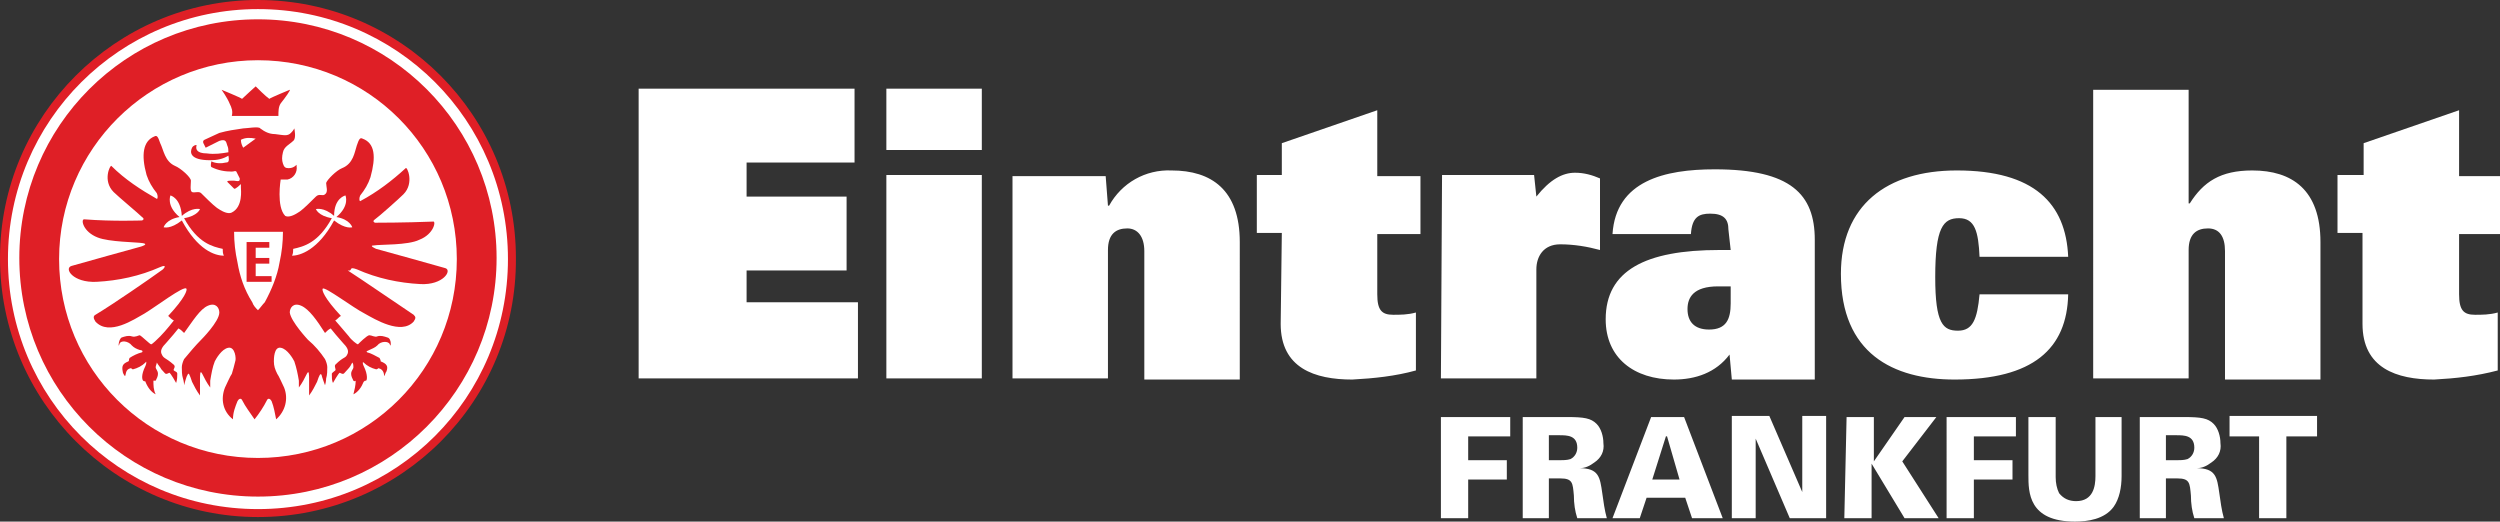
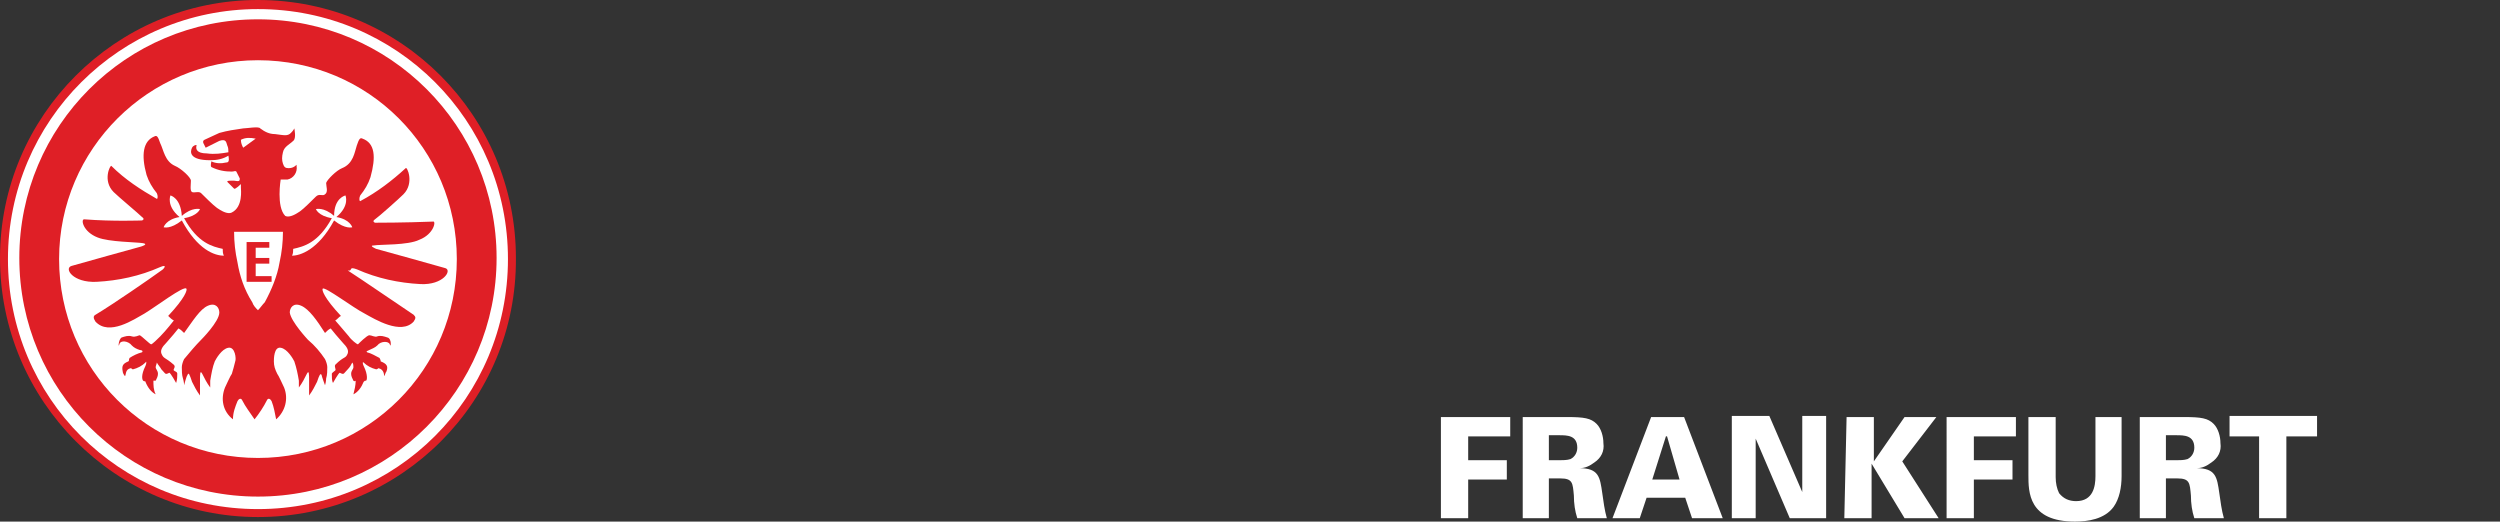
<svg xmlns="http://www.w3.org/2000/svg" version="1.1" id="Layer_1" x="0px" y="0px" viewBox="0 0 220 45.9" style="enable-background:new 0 0 220 45.9;" xml:space="preserve">
  <rect x="0" y="0" width="220" height="45.9" fill="#333333" stroke="none" />
  <style type="text/css">
  .st0{fill:#FFFFFF;}
	.st1{fill:#DF1F26;}
 </style>
  <g>
    <g>
      <path class="st0" d="M198.8,45.6h2.4v-7.2h2.7v-1.8h-7.7v1.8h2.6V45.6z M190.6,38.3h0.9c0.7,0,1.6,0,1.6,1.1c0,0.4-0.2,0.8-0.6,1    c-0.3,0.1-0.7,0.1-1,0.1h-0.9L190.6,38.3z M188.2,45.6h2.4v-3.5h1c1.1,0,1.1,0.4,1.2,1.5c0,0.7,0.1,1.4,0.3,2h2.6    c-0.2-0.7-0.3-1.5-0.4-2.2c-0.2-1.4-0.3-2.2-2-2.2v0c0.5,0,0.9-0.2,1.3-0.5c0.6-0.4,0.9-1,0.8-1.7c0-0.6-0.2-1.3-0.6-1.7    c-0.5-0.5-1.1-0.6-2.6-0.6h-3.9V45.6z M178.5,36.7v5.1c0,1.5,0,4.1,4.1,4.1c1.1,0,2.6-0.2,3.4-1.3c0.5-0.7,0.7-1.7,0.7-2.7v-5.2    h-2.3v5.2c0,0.9-0.2,2.2-1.7,2.2c-0.6,0-1.1-0.2-1.5-0.7c-0.2-0.4-0.3-0.9-0.3-1.4v-5.3H178.5z M171.4,45.6h2.3v-3.4h3.4v-1.7    h-3.4v-2.1h3.7v-1.7h-6.1V45.6z M162.3,45.6h2.4v-4.8l2.9,4.8h3l-3.2-5l3-3.9h-2.8l-2.7,3.9v-3.9h-2.4L162.3,45.6z M152.4,45.6    h2.1l0-7l3,7h3.2v-9h-2.1l0,6.7l-2.9-6.7h-3.3L152.4,45.6z M145.4,42.2l1.2-3.8h0.1l1.1,3.8H145.4z M141.9,45.6h2.4l0.6-1.8h3.4    l0.6,1.8h2.7l-3.4-8.9h-2.9L141.9,45.6z M136.3,38.3h0.9c0.7,0,1.6,0,1.6,1.1c0,0.4-0.2,0.8-0.6,1c-0.3,0.1-0.7,0.1-1,0.1h-0.9    V38.3z M133.9,45.6h2.4v-3.5h1c1.1,0,1.1,0.4,1.2,1.5c0,0.7,0.1,1.4,0.3,2h2.6c-0.2-0.7-0.3-1.5-0.4-2.2c-0.2-1.4-0.3-2.2-2-2.2v0    c0.5,0,0.9-0.2,1.3-0.5c0.6-0.4,0.9-1,0.8-1.7c0-0.6-0.2-1.3-0.6-1.7c-0.5-0.5-1.1-0.6-2.6-0.6h-3.9V45.6z M126.8,45.6h2.4v-3.4    h3.4v-1.7h-3.4v-2.1h3.7v-1.7h-6.1L126.8,45.6z">
   </path>
-       <path class="st0" d="M207.9,28.5c0,3.9,3,4.9,6.3,4.9c1.9-0.1,3.7-0.3,5.6-0.8v-5.1c-0.7,0.2-1.4,0.2-2,0.2c-1,0-1.4-0.4-1.4-1.8    v-5.3h3.8v-5.1h-3.8V9.7l-8.4,2.9v2.8h-2.3v5.1h2.2L207.9,28.5z M184.2,33.3h8.4V22c0-1.4,0.7-1.9,1.7-1.9s1.5,0.7,1.5,2v11.3h8.4    V21.3c0-4.6-2.5-6.3-6-6.3c-2.8,0-4.3,1-5.5,2.9h-0.1v-10h-8.4L184.2,33.3z M182,22.6c-0.2-4.7-3-7.6-9.8-7.6    c-6.2,0-10.2,3.1-10.2,9.1c0,7,4.6,9.3,10,9.3c6.9,0,9.9-2.7,10-7.5h-7.8c-0.2,2.2-0.6,3.2-1.9,3.2s-2-0.6-2-4.7    c0-4.4,0.7-5.2,2.1-5.2s1.7,1.2,1.8,3.4H182z M152.3,26.7c0,1.4-0.4,2.3-1.9,2.3c-1.3,0-1.9-0.7-1.9-1.8c0-1,0.5-2,2.7-2h1.1    L152.3,26.7z M152.3,22h-1c-6.5,0-10,1.8-10,6.1c0,3.4,2.5,5.3,6,5.3c1.9,0,3.7-0.6,4.9-2.2l0.2,2.2h7.3V21.1c0-4-2.1-6.2-8.8-6.2    c-4.4,0-8.7,1-9,5.7h6.9c0.1-1.5,0.7-1.8,1.7-1.8c1.2,0,1.6,0.5,1.6,1.4L152.3,22z M126.8,33.3h8.4v-9.6c0-1.1,0.6-2.2,2.1-2.2    c1.2,0,2.4,0.2,3.5,0.5v-6.3c-0.7-0.3-1.4-0.5-2.2-0.5c-1.1,0-2.2,0.6-3.4,2.1l-0.2-1.9h-8.1L126.8,33.3z M112.7,28.5    c0,3.9,3,4.9,6.3,4.9c1.9-0.1,3.8-0.3,5.6-0.8v-5.1c-0.7,0.2-1.4,0.2-2,0.2c-1,0-1.4-0.4-1.4-1.8v-5.3h3.8v-5.1h-3.8V9.7l-8.4,2.9    v2.8h-2.2v5.1h2.2L112.7,28.5z M89.1,33.3h8.4V22c0-1.4,0.7-1.9,1.7-1.9c0.9,0,1.5,0.7,1.5,2v11.3h8.4V21.3c0-4.6-2.5-6.3-6-6.3    c-2.3-0.1-4.4,1.1-5.5,3.1h-0.1l-0.2-2.6h-8.2L89.1,33.3z M78,13.2h8.4V7.8H78V13.2z M78,33.3h8.4V15.4H78V33.3z M56.2,33.3h19.3    v-6.7h-9.8v-2.8h8.8v-6.5h-8.8v-3h9.5V7.8h-19L56.2,33.3z">
-    </path>
    </g>
    <g>
      <path class="st0" d="M22.7,45.2c12.4,0,22.5-10.1,22.5-22.5S35.1,0.3,22.7,0.3S0.2,10.3,0.2,22.7c0,0,0,0,0,0    C0.2,35.2,10.3,45.2,22.7,45.2C22.7,45.2,22.7,45.2,22.7,45.2">
   </path>
      <path class="st1" d="M22.7,0.8c-12.1,0-22,9.8-22,22s9.8,22,22,22s22-9.8,22-22c0,0,0,0,0,0C44.7,10.6,34.9,0.8,22.7,0.8     M22.7,45.5C10.2,45.5,0,35.3,0,22.7C0,10.2,10.2,0,22.7,0c12.6,0,22.7,10.2,22.7,22.7C45.5,35.3,35.3,45.5,22.7,45.5">
   </path>
      <path class="st1" d="M22.7,5.3c-9.6,0-17.5,7.8-17.5,17.5s7.8,17.5,17.5,17.5s17.5-7.8,17.5-17.5c0,0,0,0,0,0    C40.2,13.1,32.4,5.3,22.7,5.3 M22.7,43.7c-11.6,0-21-9.4-21-21s9.4-21,21-21s21,9.4,21,21c0,0,0,0,0,0    C43.7,34.3,34.3,43.7,22.7,43.7">
   </path>
      <path class="st1" d="M31.4,23.7c1.8,0.8,3.7,1.2,5.6,1.3c2,0.1,2.8-1.2,2.2-1.4c-0.3-0.1-6.1-1.7-6.1-1.7s-0.7-0.3-0.2-0.3    c0.5-0.1,3,0,4-0.5c1.3-0.5,1.5-1.7,1.2-1.6c-2.5,0.1-4.9,0.1-5.1,0.1h0c0,0-0.3-0.1,0-0.3s2.1-1.8,2.5-2.2c1-1,0.3-2.5,0.2-2.3    c-1.2,1.1-2.5,2.1-4,2.9c-0.1,0-0.1-0.3,0-0.5c0.4-0.5,0.7-1,0.9-1.6c0.5-1.8,0.4-3-0.7-3.4c-0.2-0.1-0.3,0-0.5,0.6    c-0.2,0.6-0.3,1.6-1.3,2c-0.5,0.2-1.3,1-1.4,1.3c0,0.3,0.2,0.8-0.1,1c-0.2,0.2-0.5-0.1-0.8,0.2c-0.3,0.3-1.1,1.1-1.4,1.3    c-0.3,0.2-0.9,0.6-1.3,0.4c-0.8-0.8-0.4-3.2-0.4-3.2c0.2,0,0.4,0,0.6,0c0.5-0.1,0.9-0.6,0.8-1.2c0,0,0,0,0-0.1    c-0.2,0.2-0.4,0.3-0.7,0.3c-0.3,0-0.4-0.1-0.5-0.4c-0.1-0.3-0.1-0.6,0-1c0.1-0.5,0.6-0.7,0.9-1c0.3-0.2,0.1-1.1,0.1-1.1    c-0.1,0.2-0.2,0.3-0.3,0.4c-0.3,0.3-0.6,0.2-1.4,0.1c-0.5,0-0.9-0.2-1.3-0.5c-0.1-0.2-1.2,0-1.5,0c-0.7,0.1-1.4,0.2-2.1,0.4    c-0.4,0.2-0.9,0.4-1.3,0.6c-0.2,0.1-0.1,0.3-0.1,0.3l0.2,0.4c0.4-0.2,0.8-0.4,1.2-0.6c0.6-0.2,0.6,0.1,0.7,0.4    c0.1,0.2,0.1,0.4,0.1,0.6c-0.6,0.1-1.2,0.2-1.9,0.1c-0.9,0-1-0.4-0.9-0.7c0-0.1-0.3,0-0.4,0.2c-0.2,0.4-0.2,1.1,1.6,1.1    c0.6,0,1.1-0.1,1.6-0.4c0.1,0.5,0,0.6-0.2,0.6c-0.4,0.1-0.9,0.1-1.3-0.1c0,0-0.1,0.4,0,0.5c0.6,0.3,1.2,0.4,1.8,0.4    c0.2,0,0.3-0.1,0.4,0c0.1,0.2,0.2,0.4,0.3,0.6c0,0.2,0,0.3-0.5,0.2c-0.5,0-0.6,0-0.6,0.1c0.2,0.2,0.4,0.4,0.6,0.6    c0.1,0.1,0.6-0.4,0.6-0.4c0,0.1,0,0.2,0,0.3c0,0.2,0.2,1.7-0.8,2.2c-0.4,0.2-1-0.2-1.3-0.4c-0.3-0.2-1.2-1.1-1.4-1.3    s-0.6,0-0.8-0.1c-0.2-0.1-0.1-0.7-0.1-1c0-0.3-0.9-1.1-1.4-1.3c-0.9-0.4-1-1.4-1.3-2c-0.2-0.6-0.3-0.7-0.5-0.6    c-1,0.4-1.2,1.6-0.7,3.4c0.2,0.6,0.5,1.1,0.9,1.6c0.1,0.2,0.1,0.5,0,0.5c-1.4-0.8-2.8-1.7-4-2.9C9.7,14.5,9,15.9,10,16.9    c0.4,0.4,2.2,1.9,2.5,2.2c0.3,0.2,0,0.3,0,0.3h0c-0.1,0-2.5,0.1-5.1-0.1c-0.3,0-0.1,1.1,1.2,1.6c1,0.4,3.4,0.4,4,0.5    c0.5,0.1-0.2,0.3-0.2,0.3s-5.8,1.6-6.1,1.7c-0.7,0.2,0.1,1.5,2.2,1.4c1.9-0.1,3.8-0.5,5.6-1.3c0.7-0.3,0.3,0.2,0.1,0.3    c-1.1,0.8-4.3,3-5.8,3.9c-0.2,0.1-0.2,0.3,0,0.6c1.2,1.3,3.4-0.2,4.3-0.7c1-0.6,3.5-2.5,3.7-2.2c0.1,0.1-0.1,0.8-1.6,2.4    c0.2,0.2,0.3,0.3,0.5,0.4c0,0-0.7,0.9-1.2,1.4c-0.2,0.2-0.7,0.7-0.8,0.7c-0.1,0-0.8-0.7-1-0.8c-0.1,0-0.4,0.2-0.7,0.1    c-0.3-0.1-0.6,0-0.9,0.1c-0.3,0.2-0.3,1-0.2,0.6s0.8-0.3,1.1,0.1c0.2,0.2,0.4,0.3,0.7,0.4c0.2,0,0.3,0.1,0.2,0.2    c-0.4,0.1-0.8,0.3-1.1,0.5c-0.1,0.2,0,0.2-0.1,0.3c-0.5,0.2-0.6,0.4-0.5,0.9c0,0.1,0.1,0.3,0.2,0.4c0.1-0.1,0-0.6,0.5-0.7    c0.1,0,0.1,0.1,0.2,0.1c0.4-0.1,0.8-0.3,1.1-0.6c0.1-0.2,0.1,0.1,0,0.3c-0.4,0.8-0.3,1.2-0.2,1.3s0.2,0,0.2,0.1    c0.2,0.5,0.5,0.9,0.9,1.1c-0.2-0.4-0.2-0.8-0.2-1.2c0.1,0,0.1,0,0.2,0c0.1-0.2,0.2-0.4,0.2-0.6c0-0.3-0.2-0.4-0.2-0.6    c0-0.1,0.1-0.3,0.1-0.4c0.1,0.2,0.3,0.4,0.4,0.6c0.4,0.4,0.3,0.5,0.7,0.3c0.1,0,0.6,0.9,0.6,0.9c0.1-0.3,0.1-0.6,0.1-0.8    c0-0.2-0.2-0.2-0.3-0.3c-0.1-0.1,0.2-0.3,0-0.5c-0.8-0.7-0.9-0.5-1.1-1c-0.1-0.3,0.1-0.6,0.4-0.9c0.7-0.8,0.7-0.8,1.1-1.3    c0.2,0.1,0.3,0.2,0.5,0.4c0.8-1.1,1.4-2.1,2.1-2.4c0.7-0.3,1,0.2,1,0.6c0,0.8-1.6,2.4-1.6,2.4c-0.5,0.5-1,1.1-1.5,1.7l0,0    c-0.1,0.2-0.2,0.5-0.2,0.7c0,0.3,0,0.7,0.1,1c0.1,0.3,0.1,0.6,0.1,0.6s0.2-0.8,0.3-0.9c0.1-0.3,0.2,0,0.4,0.6    c0.2,0.4,0.4,0.8,0.7,1.2v-1.4c0-0.4,0-0.9,0.2-0.5c0.2,0.4,0.4,0.8,0.7,1.2c0,0,0-0.3,0-0.6l0,0c0.1-0.6,0.2-1.2,0.4-1.7l0,0    c0.1-0.2,0.6-1.1,1.2-1.2s0.7,1,0.6,1.2c-0.1,0.4-0.2,0.8-0.3,1.1c-0.1,0.1-0.5,1-0.6,1.2c-0.4,1-0.2,2.1,0.7,2.8    c0-0.6,0.2-1.1,0.4-1.6c0.1-0.2,0.3-0.3,0.4-0.1c0.3,0.6,0.7,1.1,1.1,1.7l0,0c0.4-0.5,0.8-1.1,1.1-1.7c0.1-0.2,0.3-0.1,0.4,0.1    c0.2,0.5,0.3,1.1,0.4,1.6c0.8-0.7,1.1-1.8,0.7-2.8c-0.1-0.2-0.5-1.1-0.6-1.2c-0.2-0.4-0.3-0.7-0.3-1.1c0-0.2,0-1.3,0.6-1.2    s1.1,1,1.2,1.2l0,0c0.2,0.6,0.3,1.1,0.4,1.7l0,0c0,0.3,0,0.6,0,0.6c0.3-0.4,0.5-0.8,0.7-1.2c0.2-0.4,0.2,0.1,0.2,0.5v1.4    c0.3-0.4,0.5-0.8,0.7-1.2c0.2-0.6,0.3-0.8,0.4-0.6c0,0.1,0.3,0.9,0.3,0.9s0.1-0.3,0.1-0.6c0.1-0.3,0.1-0.7,0.1-1    c0-0.2-0.1-0.5-0.2-0.7l0,0c-0.4-0.6-0.9-1.2-1.5-1.7c0,0-1.5-1.6-1.6-2.4c0-0.4,0.3-0.9,1-0.6c0.7,0.3,1.4,1.3,2.1,2.4    c0.2-0.2,0.3-0.3,0.5-0.4c0.4,0.5,0.4,0.5,1.1,1.3c0.3,0.3,0.5,0.6,0.4,0.9c-0.2,0.5-0.3,0.2-1.1,1c-0.1,0.2,0.1,0.4,0,0.5    s-0.3,0.2-0.3,0.3c0,0.3,0,0.6,0.1,0.8c0,0,0.5-0.9,0.6-0.9c0.4,0.2,0.3,0.1,0.7-0.3c0.2-0.2,0.3-0.4,0.4-0.6    c0.1,0.1,0.1,0.3,0.1,0.4c0,0.2-0.2,0.3-0.2,0.6c0,0.2,0.1,0.4,0.2,0.6c0.1,0.1,0.2,0,0.2,0c0,0.4-0.1,0.8-0.2,1.2    c0.4-0.2,0.7-0.6,0.9-1.1c0.1-0.1,0.1-0.1,0.2-0.1c0.1,0,0.2-0.5-0.2-1.3c-0.1-0.2-0.1-0.4,0-0.3c0.3,0.3,0.7,0.5,1.1,0.6    c0.1,0,0.2-0.1,0.2-0.1c0.5,0.1,0.5,0.6,0.5,0.7c0.1-0.1,0.1-0.3,0.2-0.4c0.2-0.5,0-0.7-0.5-0.9c0-0.1,0-0.1-0.1-0.3    c-0.4-0.2-0.7-0.4-1.1-0.5c-0.1-0.1,0-0.1,0.2-0.2c0.2-0.1,0.5-0.2,0.7-0.4c0.3-0.4,1-0.4,1.1-0.1c0.1,0.4,0.2-0.5-0.2-0.6    c-0.3-0.1-0.6-0.2-0.9-0.1c-0.2,0.1-0.5-0.1-0.7-0.1c-0.2,0-0.9,0.7-1,0.8c-0.1,0-0.6-0.4-0.8-0.7c-0.5-0.6-1.2-1.4-1.2-1.4    c0.2-0.1,0.3-0.3,0.5-0.4c-1.5-1.6-1.7-2.3-1.6-2.4c0.2-0.2,2.7,1.7,3.7,2.2c0.9,0.5,3.2,1.9,4.3,0.7c0.2-0.3,0.2-0.4,0-0.6    c-1.5-1-4.7-3.2-5.8-3.9C31.1,23.9,30.6,23.4,31.4,23.7">
-    </path>
-       <path class="st1" d="M25.5,7.9c0,0-1.7,0.7-1.8,0.8c-0.3-0.2-1.1-1-1.2-1.1l0,0c-0.1,0.1-0.9,0.8-1.2,1.1    c-0.1-0.1-1.8-0.8-1.8-0.8s0.5,0.7,0.7,1.2c0.2,0.4,0.3,0.7,0.2,1.1h4.1c0-0.4,0-0.8,0.2-1.1C25.1,8.6,25.6,7.9,25.5,7.9">
   </path>
      <path class="st0" d="M21.2,12.3c0.4-0.2,0.8-0.2,1.3-0.1L21.4,13C21.3,12.8,21.2,12.6,21.2,12.3">
   </path>
      <path class="st0" d="M25.8,21.9c0.9-0.2,2.2-0.5,3.4-2.7c-1.2-0.2-1.4-0.8-1.4-0.8l0,0c0,0,0.7-0.2,1.6,0.6c0-1.6,1-1.8,1-1.8l0,0    c0,0,0.4,0.9-0.8,1.9c1.2,0.2,1.4,0.9,1.4,0.9l0,0c0,0-0.6,0.2-1.6-0.6c-1.4,2.6-3,3.1-3.7,3.1C25.8,22.3,25.8,22.1,25.8,21.9">
   </path>
      <path class="st0" d="M20.6,20.4c0,0.9,0.1,1.8,0.3,2.7c0.2,1.2,0.6,2.4,1.3,3.5c0.1,0.3,0.3,0.5,0.5,0.7l0,0l0,0l0,0    c0.2-0.2,0.4-0.5,0.6-0.7c0.6-1.1,1.1-2.3,1.3-3.5c0.2-0.9,0.3-1.8,0.3-2.7C24.8,20.4,20.6,20.4,20.6,20.4">
   </path>
      <path class="st0" d="M19.6,21.9c-0.9-0.2-2.2-0.5-3.4-2.7c1.2-0.2,1.4-0.8,1.4-0.8l0,0c0,0-0.7-0.2-1.6,0.6c-0.1-1.6-1-1.8-1-1.8    l0,0c0,0-0.4,0.9,0.8,1.9c-1.2,0.2-1.4,0.9-1.4,0.9l0,0c0,0,0.6,0.2,1.6-0.6c1.4,2.6,2.9,3.1,3.7,3.1    C19.6,22.3,19.6,22.1,19.6,21.9">
   </path>
      <polygon class="st1" points="23.9,24.8 23.9,24.3 22.5,24.3 22.5,23.2 23.7,23.2 23.7,22.7 22.5,22.7 22.5,21.8 23.7,21.8     23.7,21.3 21.7,21.3 21.7,24.8   ">
   </polygon>
    </g>
  </g>
</svg>